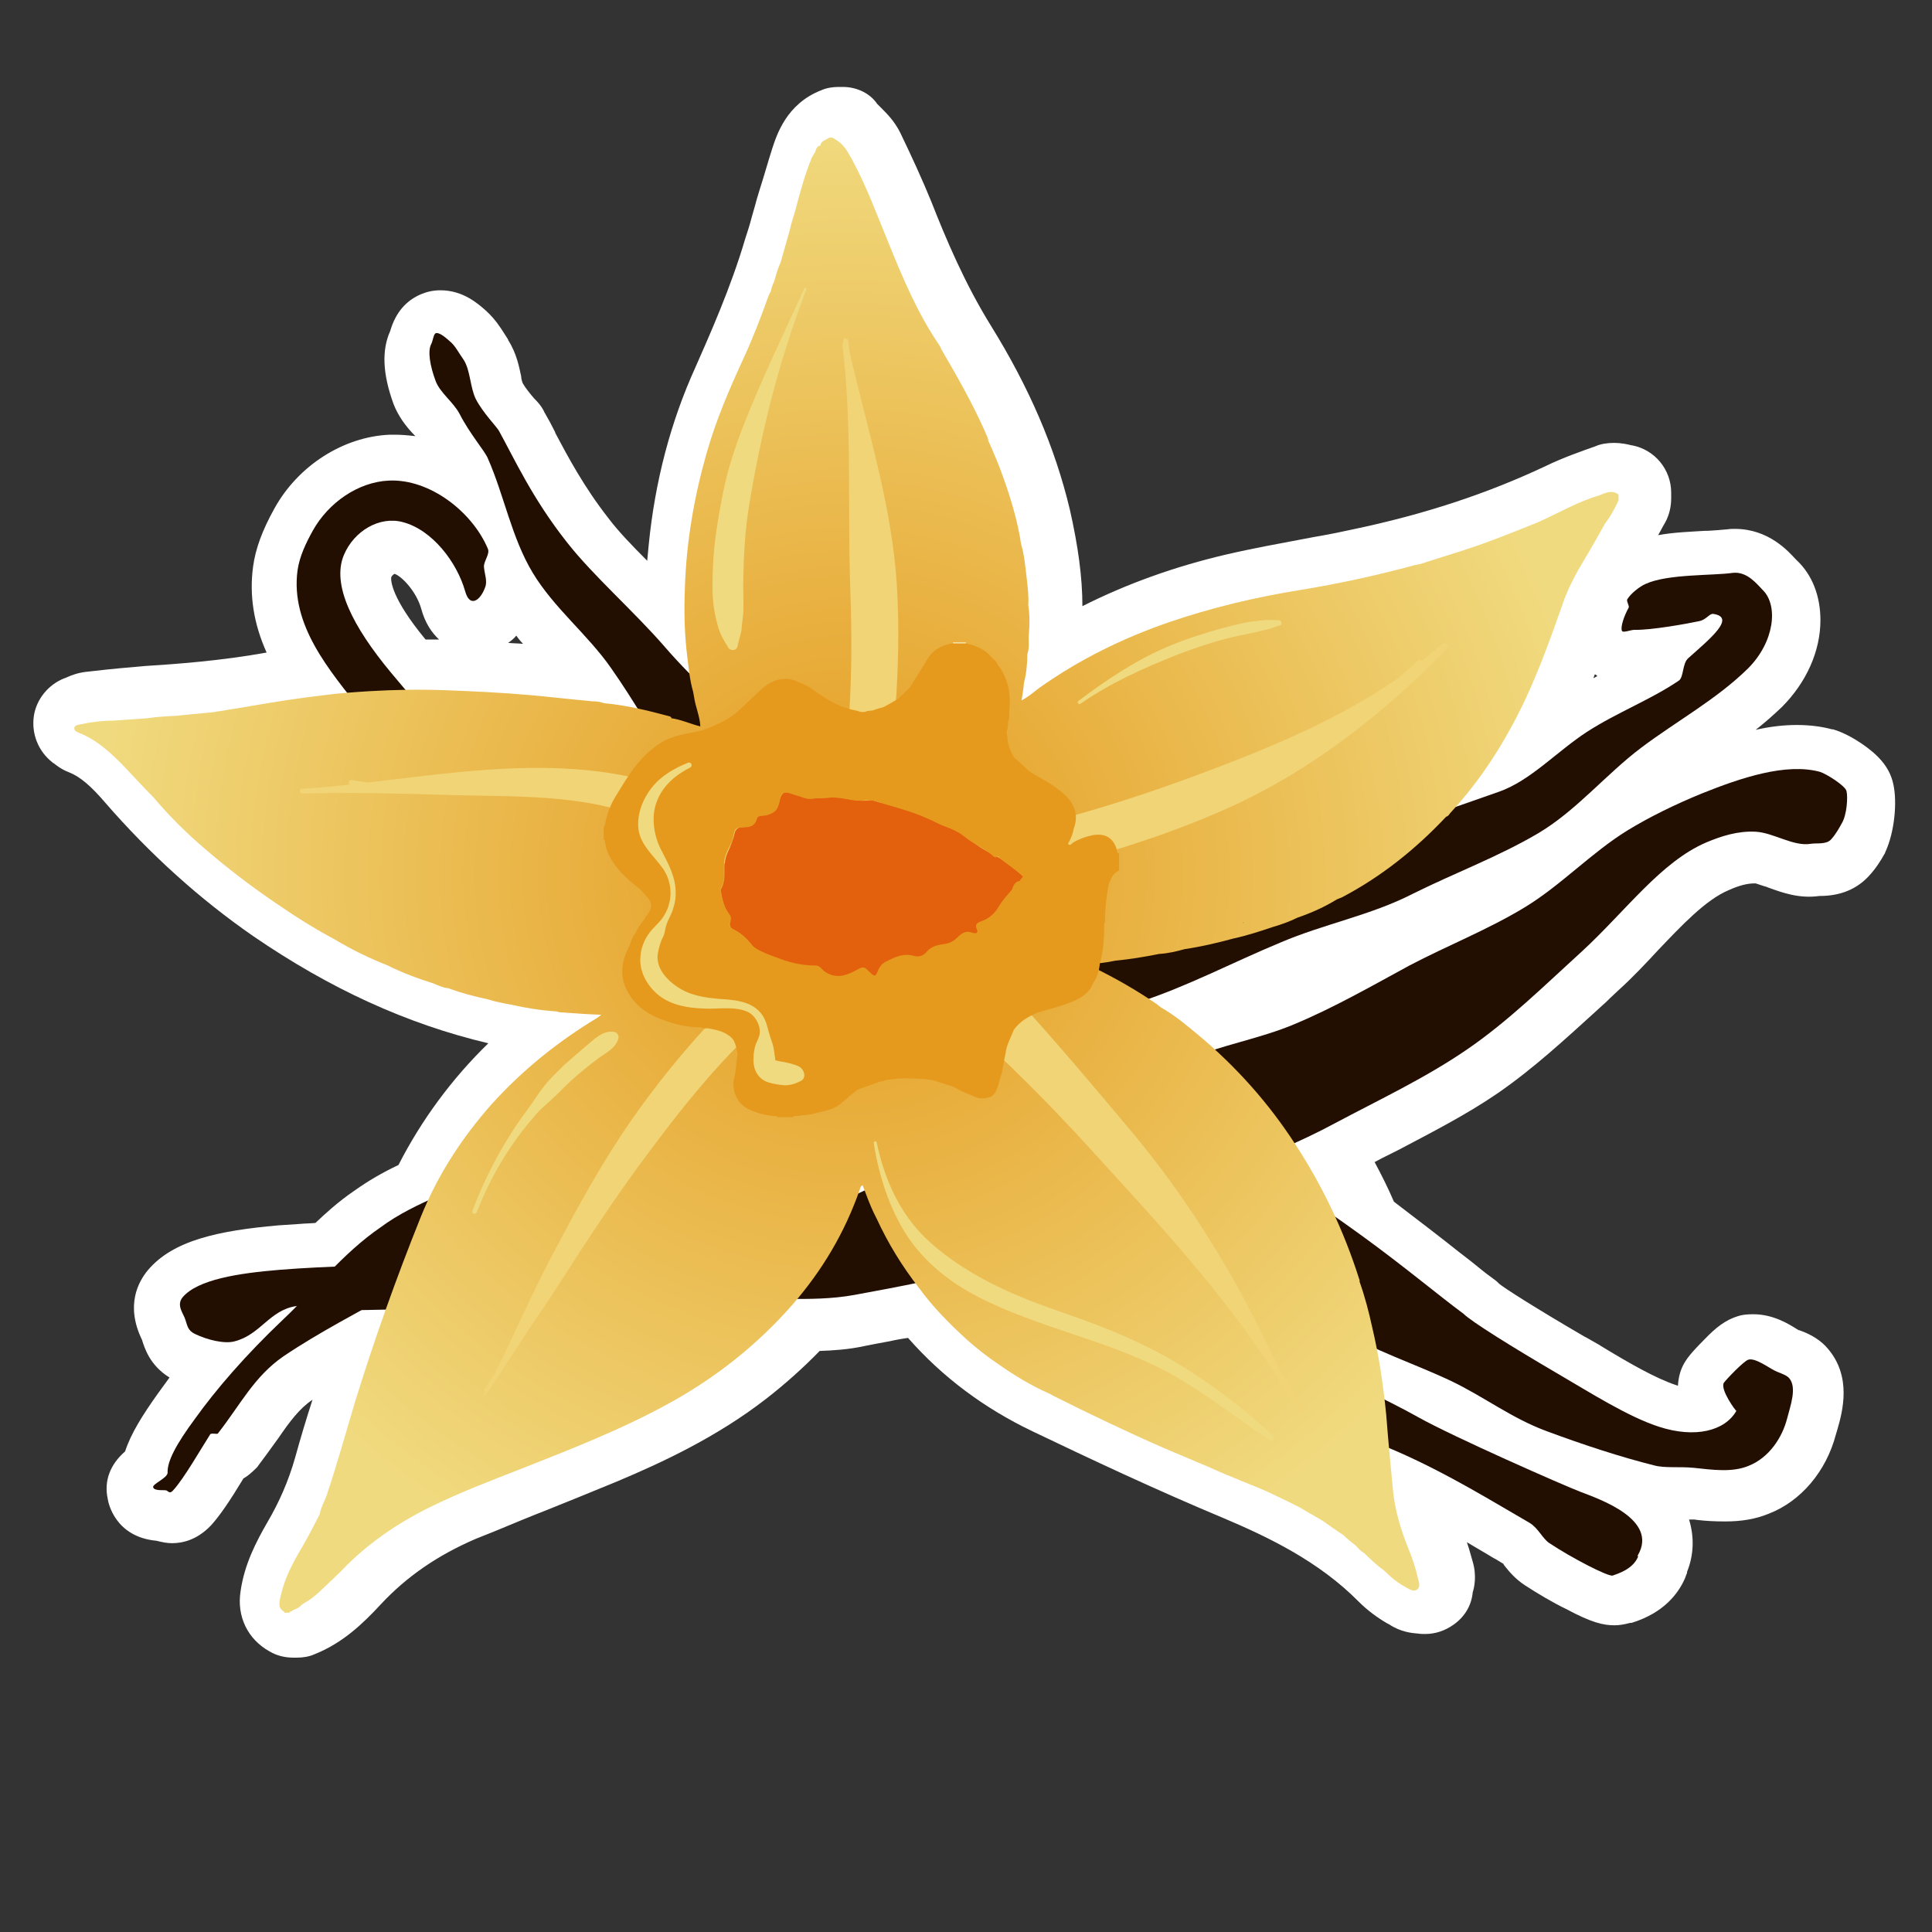
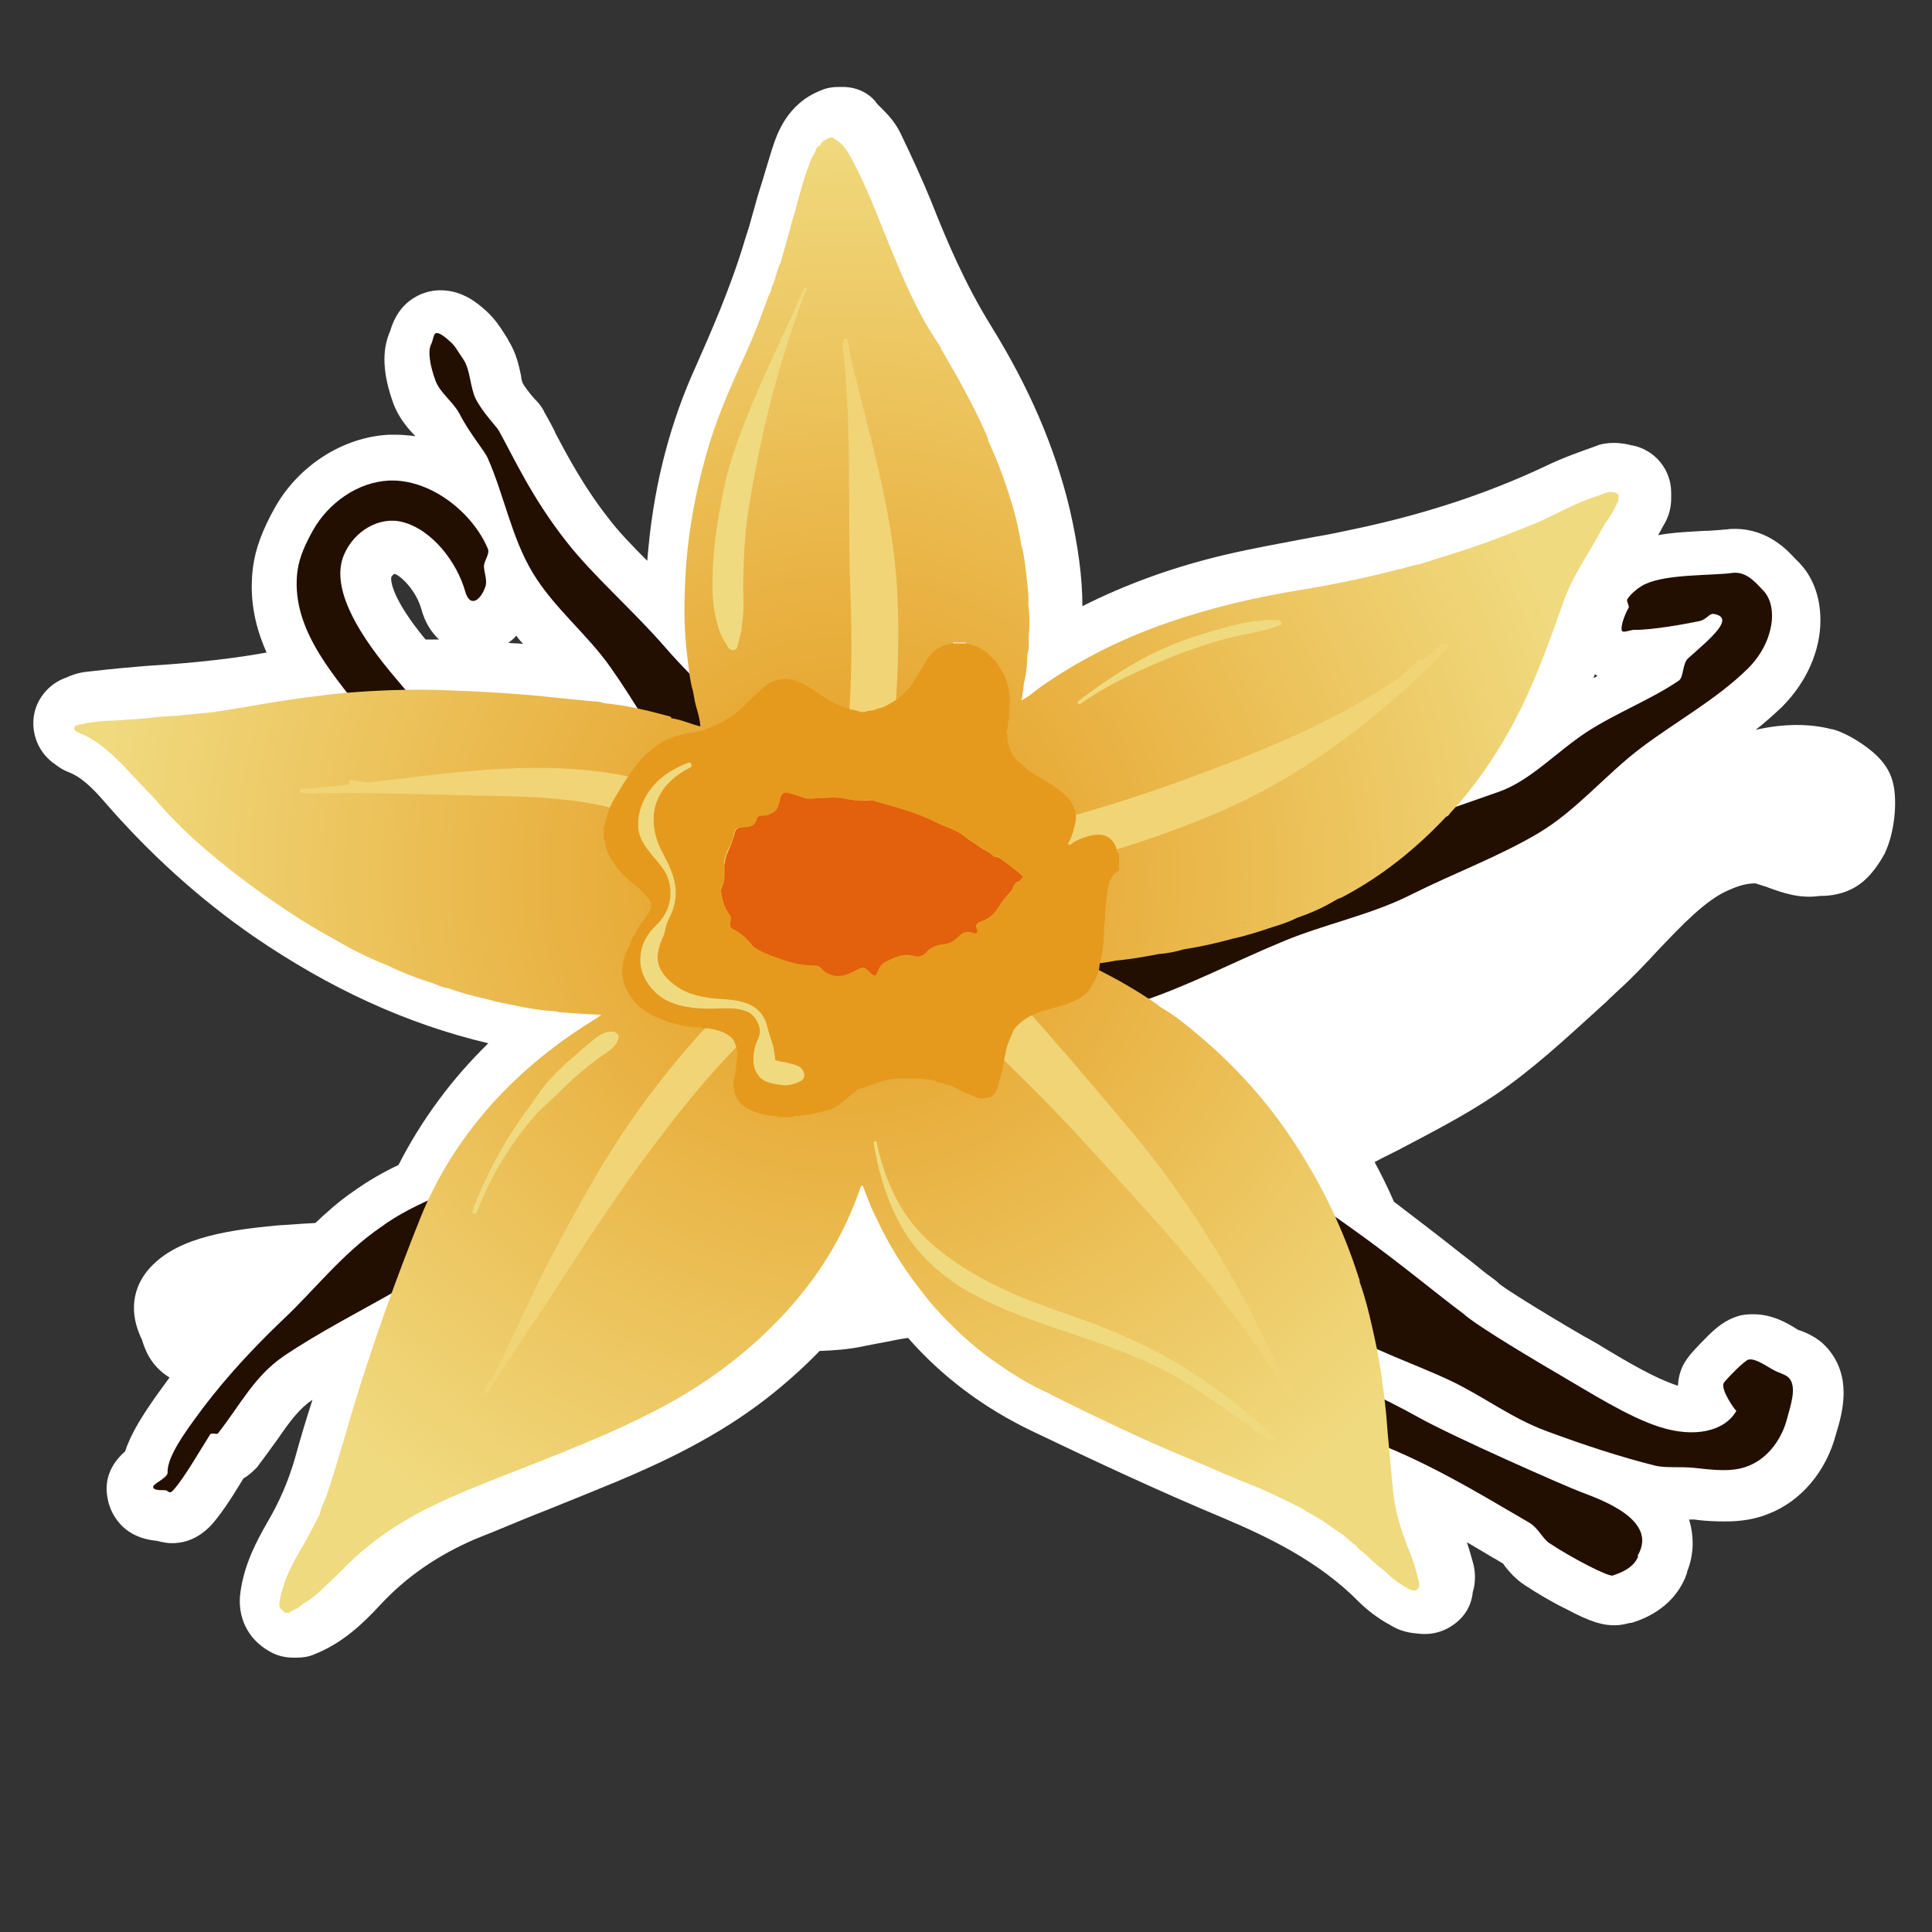
<svg xmlns="http://www.w3.org/2000/svg" id="Слой_1" x="0px" y="0px" viewBox="0 0 400 400" style="enable-background:new 0 0 400 400;" xml:space="preserve">
  <rect x="0" y="0" width="400" height="400" fill="#333333" stroke="none" />
  <style type="text/css"> .st0{fill:#FFFFFF;} .st1{fill:#230F01;} .st2{fill:url(#SVGID_2_);} .st3{fill:#F1D476;} .st4{fill:#F9EFC7;} .st5{fill:#E3600C;} .st6{fill:#E59A1E;} .st7{fill:#F0DA7F;} </style>
  <path class="st0" d="M392,162.4c-0.8-3.9-3.6-6.4-6.5-8.4c-1.6-1.1-3.9-2.4-6-3l-0.2,0c-2.2-0.6-4.7-0.9-7.3-0.9 c-2.6,0-5.4,0.3-8.5,1c1.8-1.4,3.6-3,5.4-4.7c5.1-5.1,8-11.6,8-18c0-5-1.7-9.4-4.9-12.4l-0.3-0.3c-1.4-1.5-5.5-6.2-12.5-6.2 c-0.5,0-1.1,0-1.6,0.1l-0.1,0c-0.9,0.1-2.4,0.2-3.9,0.3l-0.6,0c-3.1,0.2-6.5,0.3-9.7,0.9c0.2-0.3,0.3-0.6,0.5-0.9 c0.3-0.6,0.6-1.1,1-1.8c0.8-1.5,1.2-3.2,1.2-4.9V102c0-4.8-3.4-8.9-8.1-9.8l-0.1,0c-0.8-0.2-2-0.5-3.7-0.5c-1.3,0-2.7,0.2-3.8,0.7 c-2.8,1-6.6,2.3-10.3,4.1c-12.1,5.7-25.1,10-39.9,13.1c-2.3,0.5-4.7,1-7,1.4c-1.3,0.2-2.6,0.5-3.8,0.7c-4.2,0.8-9.8,1.8-15.4,3.1 c-10.7,2.5-20.7,6.1-29.8,10.7c0-6-0.9-12.5-2.6-20c-3.1-13-8.5-25.4-16.3-38c-5.4-8.7-9.3-17.9-12.4-25.8c-1.8-4.4-3.9-9-6.4-14.2 c-1.2-2.4-2.7-3.9-3.9-5.1l-0.9-0.9c-1.4-2.1-4.1-3.5-7.1-3.5h-0.9c-1.2,0-2.5,0.2-3.6,0.7c-7.2,2.8-9.2,9.3-10.1,12 c-0.9,2.8-1.7,5.7-2.6,8.5c-0.4,1.3-0.8,2.6-1.1,3.8c-0.3,1-0.6,2.1-0.9,3.2c-0.3,1.1-0.7,2.2-1,3.2c-3,10.2-7.4,20-10.3,26.6 c-5.1,11.2-8.4,23.6-9.7,36.9c-0.1,1.1-0.2,2.1-0.3,3.2c-3.1-3.1-6-6.1-8.1-8.9c-5-6.4-8.3-12.6-10.9-17.5l-0.1-0.3 c-0.7-1.4-1.4-2.7-2.1-3.9c-0.1-0.1-0.1-0.2-0.2-0.4c0,0-0.1-0.1-0.1-0.2c-0.5-0.9-1.1-1.6-1.9-2.4c-0.8-0.9-1.9-2.3-2.4-3.2 c-0.1-0.3-0.3-0.9-0.3-1.4c-0.4-1.8-0.9-4.7-2.7-7.5v-0.1l-0.7-1.1c-1-1.6-2.1-3.2-3.6-4.6l-0.2-0.2c-1.7-1.5-4.8-4.3-9.5-4.3 c-1.5,0-2.8,0.3-4,0.8c-3.1,1.3-5.3,3.8-6.4,7.6c-1.8,4-1.6,8.9,0.7,15.2c0.9,2.3,2.4,4.5,4.5,6.6C84.3,90.1,83,90,81.8,90l-1.1,0 c-9.6,0.4-19,6.4-23.9,15.3c-2.5,4.5-3.9,8.3-4.4,12c-0.8,5.9,0.1,11.8,2.8,17.8c-9.3,1.7-18.9,2.4-25.3,2.8 c-3.5,0.3-6.9,0.6-10.3,1l-1.8,0.2c-1.7,0.2-3,0.7-3.9,1.1l-0.2,0.1l0,0c-0.1,0-0.2,0.1-0.3,0.1c-3.4,1.3-5.9,4.4-6.4,7.9 c-0.5,3.6,0.9,7.2,3.8,9.5c0.1,0.1,0.2,0.2,0.3,0.2l0,0c0.5,0.4,1.6,1.3,3.2,1.9c2.3,0.9,4.6,2.9,7.5,6.3 c9.3,10.7,19.5,19.9,30.6,27.6c15.9,10.9,31.8,18.2,48.7,22.2c-7.5,7.3-13.8,15.8-18.6,25.2c-3.2,1.5-6.3,3.3-9.1,5.3 c-3.4,2.3-6.2,4.9-8.1,6.7c-1.1,0.1-2.2,0.1-3.2,0.2c-1.6,0.1-3.1,0.2-4.5,0.3c-12.4,1.1-21.8,3.1-27,9.3c-1.9,2.3-4.7,7.2-1.2,14.4 c0.5,1.6,1.6,5.3,5.7,7.8c-0.6,0.8-1.1,1.5-1.6,2.2l-0.8,1.1c-3.2,4.5-5.6,8.3-6.8,12c-3.1,2.7-4.4,6.1-3.6,9.8 c0.1,0.8,1.5,7.9,10.1,8.7c1.2,0.3,2.2,0.5,3.2,0.5c2.1,0,5.1-0.6,8-3.6l0.1-0.1c1.8-2,3.8-4.9,6.7-9.7c0.9-0.5,1.8-1.3,2.7-2.2 c0.1-0.1,0.3-0.3,0.4-0.5c1.2-1.6,2.3-3.1,3.3-4.5l0.8-1.1c2.4-3.5,4.4-6.2,7.1-8c-1.3,4-2.5,8-3.6,12c-1.4,4.9-3.3,9.2-5.7,13.3 c-2.3,4-4.8,8.7-5.6,14.4c-0.8,5.2,1.5,9.9,6,12.4c1.5,0.9,3.2,1.3,5,1.3h0.6c1.3,0,2.6-0.2,3.7-0.7c5.8-2.3,10-6.3,13.7-10.3 c5.4-5.8,11.8-10.2,19.7-13.6c1.3-0.5,2.7-1.1,4-1.6c3.6-1.5,7.2-3,10.8-4.4c4.5-1.8,9.4-3.8,14.5-5.9c9.5-4,20.6-9.2,30.7-17 c4-3.1,7.8-6.5,11.2-10c2.8-0.1,6-0.3,9.2-1c1.5-0.3,3-0.6,4.7-0.9c1.4-0.3,2.9-0.6,4.4-0.8c7.1,8.1,15.8,14.6,25.9,19.4 c11.7,5.6,25.5,12.1,39.4,17.9c9.2,3.9,19.7,8.9,28,17.3c1.9,1.9,4,3.4,5.9,4.5l0.4,0.2c2.4,1.6,4.7,1.8,5.8,1.9l0.1,0 c0.6,0.1,1.1,0.1,1.6,0.1c2.1,0,4.1-0.7,5.8-1.9c2.3-1.6,3.7-3.9,4-6.6l0-0.1c0.3-0.9,0.9-3.4,0-6.4l-0.4-1.4 c-0.2-0.8-0.5-1.7-0.8-2.6c1.3,0.8,2.6,1.5,3.9,2.3c0.5,0.3,1,0.6,1.5,0.9c0.8,0.4,1.5,0.9,2.2,1.3c0,0,0,0,0,0.1l0.3,0.4 c0.8,1,2.1,2.6,4.1,3.9c2.6,1.7,5.8,3.6,8.5,4.9c5.4,2.9,7.8,3.4,10.1,3.4c1,0,2.1-0.2,3.2-0.5l0.3,0c6.8-2.1,9.7-6.2,11-9.1 c0.1-0.2,0.2-0.5,0.3-0.8l0,0c0.1-0.2,0.2-0.4,0.2-0.7c1.4-3.5,1.5-7.2,0.4-10.8c0.1,0,0.3,0,0.4,0l0.2,0c0.2,0,0.4,0,0.5,0 c0.2,0,0.5,0.1,0.7,0.1c1.7,0.2,3.6,0.3,5.7,0.3c3.4,0,6.3-0.5,9-1.6c6.7-2.6,11.9-8.8,13.9-16.4l0.3-1c1.1-3.8,3-10.9-1.9-16.7 c-1.4-1.7-3.4-3-6-3.9l-0.1,0c0,0,0,0,0,0c-0.2-0.1-0.3-0.2-0.5-0.3c-1.6-1-4.8-3-8.9-3c-1.3,0-2.3,0.1-3.2,0.4 c-2.6,0.8-4.6,2.4-6.9,4.8c-3,3-3.6,4-3.8,4.3c-1.1,1.6-1.6,3.4-1.7,5.3c-0.1,0-0.2-0.1-0.3-0.1c-4.3-1.4-10-4.7-15.6-8.1 c-0.3-0.2-0.6-0.4-1-0.6c-0.9-0.5-1.7-1-2.5-1.4c-10.8-6.3-16.5-10-17.6-10.9c-0.3-0.3-0.6-0.6-0.9-0.8c-1.1-0.8-2.3-1.7-3.5-2.7 c-1-0.8-2.1-1.7-3.3-2.6l-0.4-0.3c-4-3.2-8.6-6.7-13.7-10.6c-1.2-2.8-2.6-5.6-4-8.2c0.5-0.3,1-0.5,1.5-0.8c0.8-0.4,1.6-0.8,2.4-1.2 l1-0.5c6.8-3.6,13.9-7.2,20.5-11.7c7.4-5.1,14-11.2,20.5-17.1l1.2-1.1c0.6-0.5,1.1-1,1.7-1.6c0.5-0.5,1.1-1,1.6-1.5 c3.1-2.8,5.9-5.8,8.4-8.5c4.6-4.8,9.7-10.3,14.5-12.3c2.2-1,3.9-1.4,5.3-1.4h0.3c0.4,0.1,1.4,0.5,2.2,0.7l0.5,0.2 c2.8,1,6.3,2.3,10.5,1.7h0.1c4.2,0,7.6-1.4,10.1-4.1c1.5-1.6,2.6-3.4,3.2-4.5c0.1-0.1,0.2-0.3,0.2-0.4l0,0 C392.3,172.2,392.8,166,392,162.4z M330.7,140c-0.3,0.1-0.5,0.3-0.8,0.4c0.1-0.3,0.2-0.5,0.3-0.8C330.4,139.7,330.6,139.8,330.7,140 z M81,119.5c0.2-0.4,0.5-0.6,0.7-0.7c1.6,0.6,4.5,3.7,5.5,7.2c0.8,3,2.2,5,3.7,6.4c-0.3,0-0.6,0-0.8,0h-2 C81,123.8,80.9,120.2,81,119.5z M108.3,133.3c-1-0.1-2.1-0.1-3.1-0.2c0.6-0.4,1.2-0.9,1.7-1.5C107.3,132.2,107.8,132.8,108.3,133.3z M52.3,303.1C52.3,303.1,52.3,303.1,52.3,303.1L52.3,303.1L52.3,303.1z" />
  <g>
    <g>
      <g>
        <g>
          <path id="SVGID_1_" class="st1" d="M338.4,130.4c-0.8,0-2.4,0.7-2.6,0.2c-0.3-0.7,0.3-2.8,1.4-4.8c0.2-0.3-0.5-1.3-0.3-1.7 c0.7-1.2,2.6-2.7,3.8-3.2c4.5-2.1,14-1.7,18.1-2.3c3-0.3,5,2.4,6.2,3.6c3.2,3.2,2.4,10.7-3.1,16.2c-6.5,6.4-14.8,10.9-22.1,16.4 c-7.3,5.5-13.4,13-21.3,17.7c-8.3,4.9-17.5,8.3-26.1,12.6c-8.6,4.4-18.3,6.2-27.2,10c-9.9,4.1-19.3,9.1-29.4,12.4 c-10.1,3.3-19.8,8-30,11.3c-8.4,2.7-17.9,2.5-26.3,5.4c-8.4,2.9-15.7,8.7-24.1,11.8c-8.3,3.1-16.2,7.3-24.3,10.7 c-8.2,3.5-16.9,5.5-24.9,9.4s-16.6,6.8-24.3,11.2c-7.7,4.4-15.8,8.5-23.2,13.5c-6.1,4.2-8.9,10-13.6,16 c-0.2,0.2-1.4-0.2-1.6,0.2c-1.8,2.8-5.4,9.1-7.6,11.5c-0.7,0.8-0.9,0.4-1.4,0.1c-0.3-0.2-2.6,0.2-2.8-0.7c-0.1-0.7,3-1.9,3-3 c-0.1-2.3,1.7-5.8,5.7-11.2c4.3-6,10.4-13.1,18.2-20.5c6.4-6,12.3-13.7,20.2-19.1c7.4-5.5,16.8-8,24.7-12.3 c8.5-4.7,16.6-9.1,24.3-12.6c10.3-4.7,18.6-9.9,24.5-12.6c11.9-5.1,23.9-11.1,36.5-15.7c7.3-2.6,15.8-2.3,23.2-4.8 c7.5-2.5,14.7-5.5,22.1-7.9c7.5-2.5,14.6-5.9,22-8.4c9.1-3.1,18.6-4,27.5-6.8s17.7-5.9,26.8-9.1c6.5-2.3,11.9-8.3,18.2-12.4 c6.2-4,13.3-6.7,19-10.6c1-0.7,0.7-3.5,1.9-4.6c4.6-4.1,10-8.5,5.2-9.2c-0.8-0.1-1.4,1.2-2.9,1.5 C349.5,129.1,341.8,130.5,338.4,130.4z" />
        </g>
      </g>
    </g>
    <g>
      <path class="st1" d="M96.3,122.4c-1.7-6-6.8-12.7-12.9-14.3c-4.8-1.3-10.1,1.8-12.2,6.8c-2.6,6.2,1.9,14.9,9.7,24.3 c5.7,6.8,12.2,14.5,19,20.4c9.7,8.5,19.4,14.3,22.8,16c4.6,3.3,13.5,8.7,23.8,16.3c7,5.1,14.2,11.9,22.5,18 c7.6,5.5,15.6,11,23.5,16.7c6.5,4.7,14,8,20.2,12.4c6.9,4.9,13.1,9.9,19.1,14.1c7.9,5.4,15,9.5,20.1,12.6 c6.7,4.7,12.5,11.2,19.6,15.9c7,4.5,14.8,7.7,22.1,11.8c7.3,4.1,30.5,14.3,33.7,15.5c3.9,1.5,16.1,5.7,11.8,13.1 c-0.1,0.1,0.1,0.3,0,0.4c-1.1,2.5-4.1,3.4-5.2,3.8c-0.9,0.3-8.6-3.7-13.1-6.7c-1.4-0.9-2.3-3.1-4.1-4.2 c-7.3-4.2-16.9-10.2-27.7-14.9c-9.5-4.1-19.8-8-29-11.9c-11.8-5-22-9.5-28.1-13.3c-6-3.3-14.9-8.5-25-15.3 c-7.5-5.1-17-9-25.3-15.1c-7.2-5.2-14.5-10.7-21.5-16.1c-7.4-5.7-14.6-11.4-21-16.7c-8.3-6.9-15-13.5-19.6-18.3 c-7.7-7.4-13.7-16.4-21.6-23.5c-8-7.2-16-14.2-22.8-22.7c-7-8.8-15-18.1-13.5-29.4c0.4-2.9,1.8-5.8,3.2-8.3 c3.2-5.7,9.3-10,15.7-10.3c8.5-0.4,17.3,6.5,20.5,14.1c0.5,1.1-0.9,2.6-0.8,3.8c0.1,1.4,0.8,3,0.2,4.3 C99.5,124.2,97.3,126,96.3,122.4z" />
    </g>
    <g>
      <path class="st1" d="M356.9,286.3c0.4-0.6,4.2-4.6,5.1-4.8c1.4-0.4,4.1,1.6,5.3,2.2c0.9,0.5,2.5,0.9,3.1,1.6 c1.7,1.9,0.3,5.7-0.4,8.4c-1,3.9-3.7,8.1-8,9.8c-3.4,1.4-7.5,0.8-11.3,0.4c-3-0.3-6,0.1-8.2-0.5c-6.8-1.7-14.5-4.2-22.3-7.1 c-7.3-2.7-12.9-7.1-19.8-10.4c-7.6-3.6-16.3-6.4-22.1-10.2c-8.1-5.1-14.5-11.5-22.2-16.5c-8-5.1-17.5-9.1-25.1-14.2 c-7.8-5.3-14-11.6-21.4-17.2c-6.5-4.9-13.6-9-19.9-14.3c-6.2-5.2-11.6-11.3-17.4-17.1c-5.7-5.6-9.8-12-15.2-18.4 c-5.1-6.1-12-11.5-16.8-18.4c-4.7-6.7-8.8-14.2-13.8-21.3c-4.8-6.9-11.8-12.4-16.2-19.7c-4.4-7.3-5.9-16-9.3-23.7 c-0.6-1.5-3.7-5-5.9-9.3c-1.3-2.4-4-4.3-4.9-6.7c-1.2-3.2-1.7-6.3-0.9-7.7c0.3-0.6,0.5-2.1,0.9-2.2c0.8-0.3,2.3,1.1,3.2,1.9 c0.9,0.8,1.6,2.2,2.6,3.6c1.4,2.2,1.3,5.6,2.5,8.1c1.5,2.9,4.3,5.7,4.8,6.6c3.1,5.6,6.9,14,14.1,23.1c5.4,6.9,14,14.4,20.3,21.7 c6.4,7.4,13,12.8,18.9,19c9,9.4,15.4,18.4,19.3,20.7c5.6,4.1,14,8.4,22.3,15.3c6.4,5.3,13.7,11,21.1,17 c6.6,5.6,13.6,11.3,20.7,16.8c7.1,5.5,13.3,12.3,20.2,17.5c7.6,5.7,15.1,10.7,21.7,15.5c8.7,6.3,15.7,12.2,21.1,16.2 c1.6,1.6,10.1,6.9,19.5,12.4c6.7,3.9,14.5,8.9,21,11c7.4,2.4,13.6,0.9,16-3.3C359.4,292.2,356.1,287.7,356.9,286.3z" />
    </g>
    <g>
-       <path class="st1" d="M374.9,174.7c1.2-0.2,3.2,0.2,4.2-0.9c1-1.1,1.7-2.4,2.2-3.3c1.1-1.8,1.3-5.5,1-6.7c-0.2-1.1-4.2-3.6-5.5-4 c-7-1.9-16.3,1.2-24.5,4.5c-5.4,2.2-10.9,4.9-15.3,7.6c-7.5,4.6-13.8,11.4-21.4,16s-16,7.9-23.8,12c-7.9,4.3-15.6,8.7-23.7,12.1 c-7.3,3.1-15.5,4.4-23,7.6c-7.4,3.1-14.3,7.6-21.8,10.6c-8.9,3.6-18.5,5.2-27.5,8.4c-9.1,3.2-17.3,9.2-26.5,11.6 c-9.1,2.5-18.3,5.1-27.6,6.9c-9.2,1.8-18.7,3-28.2,4.2c-9.3,1.2-18.9-0.3-28.5,0.3c-6.3,0.4-17.2,0.5-27.1,1.3 c-8.5,0.7-17,2-20.1,5.7c-1.4,1.7,0.3,3.5,0.6,4.7c0.4,1.2,0.5,2.2,2,2.9c2.5,1.2,6.1,2.1,8.2,1.5c5.4-1.4,7.2-6.5,12.8-7.3 c1.2-0.2,2.7,0.8,4.3,0.8c9,0.3,18.3-0.4,27.4-0.1c9.2,0.3,18.3,0.1,27.3-0.1c9.5-0.2,18.8-0.9,28.1-1.8c9.4-1,19.1,0.6,28.4-1.1 c9.3-1.7,18.7-3.5,27.7-6c9.1-2.5,18.3-5.2,27.1-8.4c7.7-2.8,14.7-7.5,22.2-10.9c7.5-3.3,15.2-6.3,22.4-10.2 c9.2-4.9,18.8-9.4,27.4-15.3c8.5-5.8,16.1-13.3,23.9-20.4c9-8.3,16.3-18.5,25.7-22.5c3.1-1.3,6.5-2.4,10.2-2.2 C367.2,172.4,371.3,175.3,374.9,174.7z" />
-     </g>
+       </g>
  </g>
  <radialGradient id="SVGID_2_" cx="175.244" cy="217.398" r="156.319" gradientTransform="matrix(1 0 0 -1 0 398.598)" gradientUnits="userSpaceOnUse">
    <stop offset="0" style="stop-color:#E59A1E" />
    <stop offset="1" style="stop-color:#F0DA7F" />
  </radialGradient>
  <path class="st2" d="M335.1,103.6c0-0.4,0-0.8,0-1.2c-1.4-1.1-2.8-0.3-4.1,0.2l0,0c-4.4,1.3-8.3,3.6-12.5,5.5l0,0 c-4.8,1.9-9.6,3.9-14.5,5.5c-3.3,1.1-6.7,2.1-10,3.2c-0.4,0.1-0.7,0.1-1.1,0.2c-7.7,2.1-15.5,3.8-23.4,5.1 c-9.4,1.5-18.7,3.7-27.7,6.8c-9.5,3.3-18.4,7.7-26.6,13.5c-1.2,0.9-2.3,1.9-3.7,2.6l0,0c0.2-1.2,0.4-2.4,0.5-3.6c0.5-2,0.7-4,0.7-6 c0.5-1.3,0.2-2.7,0.3-4c0.2-2,0.2-4.1-0.1-6.1l0,0c0.1-1.8-0.1-3.6-0.3-5.3c-0.3-2.5-0.5-5-1.2-7.4c-0.7-4.7-2.1-9.3-3.7-13.8 c-0.9-2.6-2-5.1-3.1-7.6l0,0c0-0.6-0.4-1.1-0.6-1.7c-2.6-5.9-5.8-11.5-9-17c-0.2-0.3-0.3-0.7-0.5-1c-4.6-6.7-7.7-14.2-10.7-21.6 c-2.3-5.6-4.4-11.3-7.3-16.7c-0.8-1.4-1.5-2.9-2.9-3.9l0,0l0,0c-0.4-0.3-0.8-0.5-1.2-0.8c-0.2,0-0.5,0-0.7,0 c-0.7,0.5-1.7,0.6-1.9,1.7c-0.2,0-0.4,0-0.5,0.2c-0.3,0.3-0.4,0.6-0.5,1l0,0c-0.2,0.4-0.5,0.8-0.7,1.2c-1.5,3.6-2.5,7.4-3.5,11.2 l0,0c-0.4,1.3-0.8,2.5-1.1,3.9l0,0c-0.6,2.2-1.3,4.5-1.9,6.7l0,0c-0.6,1.2-0.9,2.5-1.3,3.8l0,0c-0.3,0.7-0.6,1.4-0.7,2.1l0,0 c-0.2,0.3-0.3,0.6-0.5,1c-1.6,4.5-3.3,8.9-5.3,13.2c-2.9,6.3-5.6,12.6-7.5,19.3c-2.6,9.1-4.2,18.4-4.5,27.9 c-0.2,4.8-0.1,9.6,0.5,14.3c0.3,2.4,0.5,4.8,1.2,7.2c0.1,0.4,0.1,0.7,0.2,1.1c0.3,2.1,1.2,4,1.3,6.1c-2-0.5-3.9-1.4-6-1.7l0,0 c0-0.2-0.1-0.3-0.4-0.4c-4.5-1.2-8.9-2.3-13.5-2.7l0,0c-0.8-0.3-1.6-0.4-2.4-0.4c-4.4-0.4-8.7-0.9-13.1-1.3 c-5.8-0.5-11.7-0.8-17.5-1c-5.2-0.2-10.4-0.1-15.6,0.2c-3.1,0.2-6.1,0.4-9.2,0.8c-5.2,0.6-10.3,1.4-15.5,2.3 c-2.2,0.4-4.4,0.7-6.7,1.1c-0.2,0-0.3,0-0.5,0.1c-2.7,0.3-5.4,0.5-8.1,0.8l0,0l0,0c-2,0.1-4,0.2-6,0.5c-2.3,0.2-4.6,0.3-7,0.5 c-2.4,0-4.7,0.3-7,0.8c-0.4,0.1-1.1,0.2-1.1,0.7c-0.1,0.6,0.5,0.8,0.9,1c3.8,1.5,6.7,4.2,9.5,7.1c2,2.1,3.9,4.2,5.9,6.2l0,0l0,0 c3.3,3.9,6.9,7.5,10.8,10.8c4.4,3.8,9.1,7.4,13.9,10.7c4.2,2.9,8.4,5.6,12.9,8c3.5,2.1,7.2,3.9,11,5.4c3,1.5,6.2,2.7,9.4,3.7l0,0 l0,0c1,0.4,2,0.9,3.1,1l0,0l0,0c2.7,1,5.4,1.7,8.2,2.3l0,0c1.5,0.5,3.2,0.8,4.8,1.1c3.1,0.7,6.2,1.2,9.4,1.4c0.3,0.1,0.7,0.2,1,0.2 c2.8,0.2,5.5,0.4,8.3,0.5c-0.3,0.2-0.5,0.4-0.8,0.6c-8.1,4.9-15.5,10.8-21.9,17.9c-6.2,7-11.2,14.7-14.7,23.4 c-5.1,12.7-9.7,25.6-13.7,38.6c-1.9,6.4-3.7,12.8-5.8,19.1c-0.5,1.3-1.2,2.5-1.4,3.8c-1.2,2.3-2.4,4.7-3.7,6.9 c-1.9,3.2-3.6,6.4-4.4,10.1c-0.2,1-0.7,2.3,0.6,3.1c0.1,0.1,0.2,0.2,0.2,0.3c0.3,0,0.6,0,1,0c0.1-0.1,0.2-0.2,0.2-0.3 c0.3,0.1,0.5-0.2,0.7-0.3l0,0c0.5-0.2,1.1-0.4,1.5-0.9l0,0c0.2-0.2,0.5-0.4,0.7-0.5l0,0c2-1.1,3.5-2.7,5.1-4.2l0,0 c0.8-0.8,1.7-1.6,2.5-2.4c5.3-5.6,11.6-9.9,18.5-13.3c6.1-3,12.4-5.4,18.8-7.9c10.4-4.1,20.9-8.2,30.7-13.6 c9.6-5.3,18.1-12,25.4-20.3c6.2-7.1,10.9-15,14-23.9c0.1-0.3,0.1-0.7,0.6-0.9l0,0c0.3,0.7,0.5,1.4,0.8,2.1l0,0l0,0 c0.6,1.6,1.3,3.3,2.1,4.8l0,0c2.4,5.2,5.3,9.9,8.8,14.4c1.4,1.9,2.9,3.7,4.5,5.4c3.6,3.8,7.4,7.3,11.7,10.2c3.4,2.4,7,4.6,10.9,6.3 c0.2,0.1,0.5,0.3,0.7,0.4c7.6,3.8,15.3,7.5,23.1,10.9c3,1.3,6,2.5,9,3.8c1.6,0.7,3.3,1.5,4.9,2.1c2.3,1,4.7,1.9,7,2.9 c2.3,1.1,4.7,2.2,7,3.4l0,0c1.6,0.9,3.2,1.9,4.8,2.8c1.4,1,2.8,2,4.2,2.9l0,0c0.8,0.8,1.7,1.5,2.6,2.2l0,0c0.5,0.6,1.1,1.2,1.8,1.6 c1.3,1.3,2.6,2.5,4.1,3.6c1.4,1.4,2.9,2.6,4.6,3.5c0.7,0.4,1.5,0.9,2.2,0.4s0.4-1.5,0.2-2.2c-0.5-2.2-1.2-4.4-2.1-6.5 c-1.5-3.8-2.7-7.7-3.1-11.9c-0.5-5.2-1-10.4-1.4-15.6c-0.6-6.1-1.5-12.2-2.9-18.1c-0.7-3.2-1.5-6.3-2.6-9.4l0,0c0-0.2,0-0.4-0.1-0.6 c-3.1-9.8-7.5-19.1-13.1-27.7c-5.6-8.7-12.4-16.3-20.3-22.9c-2.4-2-4.8-4-7.6-5.6c-0.3-0.2-0.6-0.5-0.9-0.7 c-4.2-2.9-8.6-5.4-13.1-7.6c-0.4-0.2-0.9-0.2-1-0.7l0,0c1.8-0.1,3.7-0.3,5.5-0.7c3.1-0.3,6.1-0.8,9.1-1.4l0,0c1.8-0.1,3.5-0.5,5.3-1 c3.4-0.5,6.8-1.3,10.1-2.2c2.8-0.6,5.5-1.5,8.2-2.4c1.7-0.5,3.4-1.1,5-1.9l0,0c2.9-1,5.6-2.2,8.2-3.8c0.3-0.1,0.7-0.3,1-0.4 c8.2-4.3,15.3-10,21.6-16.7c0.4-0.1,0.6-0.4,0.8-0.7c5-5.4,9.1-11.3,12.6-17.7c4.7-8.5,7.9-17.6,11.1-26.7l0,0l0,0 c1.1-2.8,2.5-5.5,4.1-8.1c1.5-2.5,2.9-5,4.3-7.5l0,0l0,0C333.6,106.7,334.4,105.1,335.1,103.6z M144.1,208.6L144.1,208.6 L144.1,208.6L144.1,208.6z M146.3,188.3L146.3,188.3L146.3,188.3L146.3,188.3z M147.5,107.3L147.5,107.3L147.5,107.3L147.5,107.3z M149.6,124.2L149.6,124.2L149.6,124.2L149.6,124.2z M152,206.7L152,206.7L152,206.7L152,206.7z M153.7,154.2L153.7,154.2 L153.7,154.2L153.7,154.2z M167.7,105.1L167.7,105.1L167.7,105.1L167.7,105.1z M168.1,165L168.1,165L168.1,165L168.1,165L168.1,165 L168.1,165z M171.9,116.9C171.9,116.8,171.9,116.8,171.9,116.9C171.9,116.8,171.9,116.8,171.9,116.9 C171.9,116.8,171.9,116.9,171.9,116.9z M174.1,174.6L174.1,174.6L174.1,174.6L174.1,174.6z M174.3,215.2 C174.3,215.1,174.3,215.1,174.3,215.2C174.3,215.1,174.3,215.1,174.3,215.2C174.3,215.1,174.3,215.1,174.3,215.2 C174.3,215.1,174.3,215.2,174.3,215.2L174.3,215.2z M176,176.8C176,176.8,176,176.7,176,176.8C176,176.7,176,176.7,176,176.8 C176,176.7,176,176.8,176,176.8z M179.5,195.3C179.4,195.3,179.4,195.3,179.5,195.3C179.4,195.3,179.4,195.3,179.5,195.3 L179.5,195.3z M190.9,208.7L190.9,208.7L190.9,208.7L190.9,208.7z M191.1,192.9C191.1,192.8,191.1,192.8,191.1,192.9 c0-0.1,0.1-0.1,0.1,0C191.2,192.8,191.1,192.8,191.1,192.9z M202.7,170L202.7,170L202.7,170L202.7,170z M210.6,149.4L210.6,149.4 L210.6,149.4L210.6,149.4z M278.5,257.2L278.5,257.2L278.5,257.2L278.5,257.2z M278.3,257.1L278.3,257.1 C278.3,257.1,278.2,257.1,278.3,257.1L278.3,257.1z M269.4,311.4L269.4,311.4L269.4,311.4L269.4,311.4z M263,263.2 C263,263.2,262.9,263.2,263,263.2C262.9,263.2,262.9,263.2,263,263.2C262.9,263.2,262.9,263.2,263,263.2z M237.9,230.2 C237.9,230.3,237.9,230.3,237.9,230.2C237.9,230.3,237.9,230.3,237.9,230.2L237.9,230.2z M227.8,236c0,0,0,0.1,0.1,0.1 C227.8,236.1,227.8,236.1,227.8,236C227.8,236.1,227.8,236,227.8,236z M257.4,191.1c0-0.1,0-0.1-0.1-0.1c0.1,0,0.2,0,0.2,0 S257.5,191,257.4,191.1z M262.1,158C262.1,158,262.1,157.9,262.1,158c0-0.1,0.1-0.1,0.1-0.1L262.1,158z M304.9,134.6 C304.9,134.5,304.9,134.5,304.9,134.6C304.9,134.5,304.9,134.5,304.9,134.6C304.9,134.5,304.9,134.5,304.9,134.6z M331.5,108.1 L331.5,108.1L331.5,108.1L331.5,108.1L331.5,108.1L331.5,108.1z" />
  <g>
    <path class="st3" d="M185.7,121.4c-1-16.6-6.1-32.4-9.8-48.5c-0.1-0.8-0.2-1.6-0.3-2.4c-0.1-0.6-1.1-0.6-1,0c0,0.1,0,0.3,0,0.4 c-0.1,0.1-0.2,0.2-0.2,0.4c2,16.4,1.1,32.7,1.6,49.1c0.3,8,0.4,16.1,0,24.2c-0.2,4.1-0.5,8.2-1,12.2c-0.5,3.7-1.8,7.3,0.6,10.5 c1,1.3,2.8,2.2,4.4,1.2c3.3-2.2,3.5-4.7,4-8.5c0.6-4.5,1-9,1.4-13.4C186,138.2,186.2,129.8,185.7,121.4z" />
    <path class="st3" d="M298.5,133.4c-1.3,1.2-2.7,2.3-4.1,3.4c-0.2-0.2-0.5-0.4-0.8-0.1c-1.3,1.3-2.7,2.5-4.1,3.7 c-11.9,8.2-25.3,13.9-38.8,19c-8.7,3.3-17.5,6.3-26.5,8.9c-4.8,1.4-9.6,2.6-14.4,3.8c-4.4,1.1-9.7,1.4-13.4,4.2 c-2.4,1.8-2.7,6.4,0.9,7.1c4.8,0.9,9.5-0.8,14.1-2c4.8-1.2,9.6-2.5,14.4-3.9c9.9-2.9,19.7-6.2,29.1-10.5 c16.9-7.7,31.7-19.4,44.6-32.6C300.3,133.7,299.3,132.7,298.5,133.4z" />
    <path class="st3" d="M270.3,291.7c-1.7-2.4-3.3-4.9-5-7.4c-3.5-7.2-7-14.4-11.1-21.4c-5.9-10.2-12.4-19.6-20-28.7 c-7.6-9.1-15.3-18.2-23.3-27c-3.8-4.2-8-8-11.8-12.1s-6-9.5-8.2-14.6c-2.9-6.9-12.1-3.4-13.3,2.7c-3.7-2.4-8.2-3.8-12.1-6 c-4.3-2.5-8.6-5.1-12.9-7.6c-8.6-5-17.5-8.3-27.4-9.7c-16.3-2.3-32.6,0.2-48.9,2.1c-1.2-0.1-2.3-0.3-3.5-0.5 c-0.6-0.1-0.9,0.8-0.3,0.9c-3.3,0.4-6.6,0.7-9.9,0.9c-0.7,0-0.7,1,0,1c10.3-0.3,20.6,0,30.8,0.3c10.3,0.3,20.7,0,30.8,2.1 c9.6,2,17.9,6.4,25.8,12.1c5.5,4,11.7,10,18.3,13.1c-1.4,1.2-2.7,2.3-3.5,3c-13.1,11-24.5,23.2-34.2,37.2 c-5.9,8.5-10.9,17.6-15.7,26.7c-4.5,8.4-8.3,17.2-12.5,25.7c-0.1,0.1-0.2,0.3-0.3,0.4c-0.6,0.9-1.2,1.8-1.8,2.7 c-0.2,0.2-0.1,0.5,0.1,0.6c-0.1,0.1-0.1,0.3-0.2,0.4c-0.1,0.2,0.2,0.4,0.3,0.2c0.1-0.2,0.2-0.3,0.3-0.5c0.1,0,0.2-0.1,0.3-0.2 c2.7-4.2,5.5-8.4,8.2-12.6c2.4-3.5,4.7-6.9,7-10.5c5.1-8,10.4-16,16-23.7c10.4-14.1,21.7-28.5,36.6-38.2c2.8-1.8,10.4-4.3,13.2-8.1 c1.4,2.2,3,4.2,5,6.1c3.9,3.8,8.3,7,12.3,10.6c9.1,8.1,17.8,16.8,26,25.8c12.5,13.7,25.7,27.8,36.2,43.3c0.7,1.1,1.4,2.2,2.2,3.3 c2,3.2,4,6.4,5.7,9.6c0.1,0.1,0.2,0,0.2-0.1c-0.5-0.9-0.9-1.9-1.4-2.8c0.3,0.4,0.6,0.9,0.9,1.3 C269.8,292.7,270.6,292.2,270.3,291.7z" />
  </g>
  <g>
    <path class="st4" d="M200,133c0,0.1,0,0.2,0,0.2c-0.9,0.5-1.8,0.6-2.7,0c0-0.1,0-0.1,0-0.2C198.2,133,199.1,133,200,133z" />
    <path class="st5" d="M211.2,182.4c-0.6,0.4-1.1,0.9-1.4,1.4c-1.1,2-2.7,3.6-3.9,5.6c-0.5,0.8-1.5,1.1-2.3,1.4 c-0.8,0.3-1.3,0.7-1.1,1.7c0.2,0.9-0.5,1-1.1,0.9c-1.3-0.3-2.2,0.2-3,1c-0.7,0.7-1.6,1.2-2.6,1.3c-1.5,0.2-2.8,0.7-3.9,1.9 c-0.8,0.8-1.8,0.9-2.8,0.6c-2.2-0.5-4,0.5-5.7,1.5c-0.6,0.4-0.8,1.1-1.1,1.7c-0.5,1-1.1,1.2-1.8,0.4c-1-1.1-1.9-1-3.1-0.3 c-2.5,1.5-5,1.3-7.2-0.7c-0.5-0.4-1-0.5-1.7-0.6c-4.2-0.2-8-1.8-11.7-3.6c-0.4-0.2-0.8-0.5-1-0.8c-1.1-1.4-2.3-2.6-4-3.4 c-0.6-0.3-0.8-0.9-0.6-1.5c0.2-0.7,0-1.3-0.4-1.9c-0.9-1.2-1.2-2.7-1.5-4.2c-0.1-0.3-0.1-0.7,0.1-0.9c0.7-1.3,0.6-2.8,0.6-4.2 c0-1.1,0.2-2.2,0.6-3.1c0.6-1.3,1.2-2.7,1.5-4.1c0.2-0.9,0.9-1.3,1.8-1.3c1.3,0,2.4-0.2,2.8-1.7c0.1-0.5,0.7-0.6,1.2-0.7 c2.6-0.4,3.1-0.9,3.6-3.3c0.3-1.2,0.9-1.8,2.1-1.3c2.9,1.2,5.8,1.2,8.8,0.9c1.2-0.1,2.4,0.2,3.6,0.4c1.3,0.2,2.5,0.4,3.8,0.2 c0.5-0.1,1,0,1.5,0.2c3.4,1,6.9,1.7,10,3.2c3.3,1.5,6.8,2.6,9.7,4.9c1.7,1.4,3.7,2.5,5.7,3.5c1.8,1.1,3.5,2.4,5,3.8 c0.2,0.2,0.4,0.4,0.4,0.7C211.8,182,211.6,182.2,211.2,182.4z" />
    <path class="st6" d="M231.2,175.8c-0.8-2.4-2.4-3.3-4.9-2.9c-1.5,0.3-2.9,0.8-4.2,1.6c-0.3,0.2-0.5,0.7-1,0.2c0.6-1,1-2,1.2-3.1 l0,0c1-2.7,0.3-5-1.8-7c-1.9-1.8-4.3-3.1-6.6-4.4l0,0c-0.3-0.2-0.7-0.5-1-0.7c-1-0.9-1.9-1.8-2.9-2.6l0,0c-0.6-0.9-1-2-1.3-3.1l0,0 c-0.1-0.8-0.2-1.6-0.3-2.4c0.3-0.6,0.3-1.3,0.3-1.9c0.4-0.9,0.2-1.9,0.3-2.8c0.3-3.4-0.4-6.5-2.5-9.2c-0.2-0.7-0.8-0.9-1.2-1.4l0,0 l0,0c-1.4-1.7-3.3-2.5-5.4-2.9c-0.9,0-1.8,0-2.7,0c-2.5,0.4-4.4,1.6-5.5,3.8l0,0c-1.1,1.8-2.2,3.5-3.3,5.3 c-0.8,0.8-1.6,1.6-2.5,2.4c-1,0.6-2,1.2-3,1.7l0,0c-0.7,0.2-1.5,0.4-2.2,0.7c-0.4,0-0.7,0.1-1.1,0.1c-0.2,0.1-0.5,0.2-0.7,0.2 s-0.5,0-0.7,0c-0.3-0.1-0.6-0.2-1-0.3l0,0l0,0c-2.9-0.5-5.4-1.9-7.7-3.5c-1.3-0.9-2.5-1.8-4-2.3c-2.5-1.3-5.1-0.9-7.5,1.1 c-1.7,1.5-3.3,3.1-4.9,4.6c-2.3,2.1-5.1,3.3-8,4.3l0,0c-2.8,0.6-5.8,0.9-8.3,2.5c-4.2,2.6-6.7,6.7-9.1,10.7l0,0l0,0 c-1.3,2-2.1,4.1-2.5,6.5l0,0c-0.1,0-0.1,0-0.2,0c0,1,0,1.9,0,2.9c0.1,0,0.1,0,0.2,0c0.1,0.3,0,0.7,0.2,1l0,0c0,0.5,0.2,1,0.4,1.5 c1.4,3.3,3.9,5.5,6.6,7.6l0,0c0.4,0.4,0.8,0.8,1.2,1.3c1.5,1.6,1.6,2.3,0.4,4.2l0,0l0,0c-0.3,0.2-0.4,0.4-0.5,0.7 c-0.8,1-1.5,2-2,3.1c-0.4,0.5-0.7,1.1-0.9,1.7c-0.1,0.3-0.2,0.6-0.3,0.9c-1.7,3.1-2.1,6.4-0.3,9.5c2.1,3.9,5.9,5.5,9.9,6.6 c1.7,0.5,3.5,0.7,5.3,0.7l0,0c0.4,0.3,0.8,0.2,1.3,0.2c1.9,0.3,3.8,0.7,5.2,2.2l0,0c0.6,0.9,0.8,2,1,3l0,0 c-0.2,1.4-0.3,2.9-0.5,4.3l0,0c-1,3.1,0.2,6.1,3.1,7.4c1.8,0.8,3.6,1.2,5.6,1.3c0,0.1,0,0.1,0,0.2c1.1,0,2.2,0,3.4,0 c0-0.1,0-0.1,0-0.2c0.6-0.1,1.1,0,1.7-0.2l0,0c1.2,0,2.4-0.3,3.6-0.6l0,0l0,0c1.7-0.4,3.5-0.8,4.8-2.1c0.4-0.4,1-0.7,1.4-1.2l0,0 c0.6-0.5,1.2-0.9,1.7-1.4l0,0c0.3-0.1,0.6-0.2,0.9-0.3l0,0l0,0c1.3-0.5,2.6-0.9,3.9-1.4c0.4,0.1,0.8-0.2,1.2-0.3 c0.8-0.1,1.6-0.2,2.4-0.3l0,0c2.4-0.1,4.8,0,7.1,0.3l0,0c1.5,0.5,2.9,0.9,4.4,1.4c1.2,0.7,2.3,1.3,3.6,1.7c1.1,0.6,2.3,1,3.6,0.5 l0,0c0.6,0,0.9-0.4,1.3-0.8c0.7-1,0.9-2.2,1.2-3.3l0,0c0.6-1.7,0.7-3.4,1.1-5.1c0.2-1.7,1.1-3.2,1.7-4.8c1.3-1.8,3.1-2.8,5.1-3.6 c2.5-0.8,5-1.3,7.4-2.4c1.7-0.7,3.2-1.8,3.9-3.6c0.8-1.2,1.3-2.6,1.4-4.1c0.8-2.7,0.9-5.4,0.9-8.2c0.2-0.4,0.2-0.8,0.2-1.2 c0-2.3,0.3-4.5,0.7-6.8l0,0l0,0c0.3-0.9,0.6-1.7,1.2-2.4c0.3-0.2,0.6-0.5,1-0.7c0-1.2,0-2.4,0-3.6 C231.2,176.8,231.3,176.2,231.2,175.8z M178.6,151.7L178.6,151.7L178.6,151.7L178.6,151.7z M216,198.5L216,198.5L216,198.5 L216,198.5z M195.6,149.3L195.6,149.3L195.6,149.3L195.6,149.3L195.6,149.3z M211.1,182.4c-0.9,0.1-1.2,0.8-1.5,1.5 c0,0.1,0,0.2-0.1,0.3c-0.9,1.1-1.9,2.1-2.6,3.3c-0.9,1.6-2.1,2.7-3.9,3.3c-0.6,0.2-1.2,0.6-0.8,1.5c0.5,1-0.3,1-0.9,0.8 c-1.3-0.5-2.2,0.1-3.1,1c-0.7,0.7-1.4,1.1-2.4,1.3c-1.4,0.2-2.9,0.4-3.9,1.6c-0.7,0.9-1.7,1.2-2.7,0.9c-2.1-0.6-3.8,0.2-5.6,1.1 c-0.9,0.4-1.4,1-1.8,1.9c-0.5,1.3-0.7,1.4-1.8,0.3c-1.2-1.2-1.3-1.1-2.8-0.3c-2,1.1-4.1,1.8-6.4,0.3c-0.6-0.4-1-1.3-1.9-1.3 c-2.6,0-5-0.5-7.4-1.4c-2.3-0.9-4.9-1.5-6.5-3.5c-0.9-1.1-1.9-2-3.2-2.6c-0.7-0.3-1.1-0.8-0.7-1.6c0.3-0.5,0.3-1-0.1-1.5 c-1.1-1.2-1.4-2.8-1.8-4.3c-0.1-0.4-0.2-0.8,0-1.2c0.8-1.2,0.6-2.5,0.6-3.8s0.2-2.4,0.7-3.6c0.4-1,1.1-1.9,1.3-3.1 c0.4-1.9,0.4-1.9,2.4-2c1-0.1,2.1-0.2,2.3-1.6c0.1-0.7,0.7-0.8,1.4-0.8c2-0.1,3.3-1.3,3.5-3.3c0.2-1.4,0.5-1.7,2-1.4 c0.7,0.2,1.4,0.4,2.2,0.7c1,0.4,2,0.7,3.2,0.4c1.6-0.3,3.2-0.3,4.9-0.1c1.8,0.2,3.6,0.8,5.4,0.5c0.7-0.1,1.3,0,1.9,0.1 c4.4,1.4,8.9,2.4,13,4.6c1.8,0.9,3.8,1.3,5.4,2.6c2,1.7,4.4,2.6,6.3,4.3c0.3,0.3,0.6,0.2,0.9,0c1.6,1.5,3.6,2.6,5.2,4.2l0,0 C211.5,181.8,211.3,182.1,211.1,182.4z M182.7,203L182.7,203L182.7,203L182.7,203z M146.9,179.5c0.1,0,0.1,0.1,0.1,0.1 S147,179.6,146.9,179.5C146.9,179.6,146.9,179.5,146.9,179.5z M154.1,163.2L154.1,163.2c-0.1,0-0.1,0-0.2,0 C154,163.2,154.1,163.2,154.1,163.2L154.1,163.2L154.1,163.2z M195.7,169.7L195.7,169.7C195.6,169.7,195.6,169.7,195.7,169.7 C195.6,169.7,195.7,169.7,195.7,169.7z M156.5,161.3L156.5,161.3L156.5,161.3L156.5,161.3z M201.4,165.6L201.4,165.6L201.4,165.6 L201.4,165.6z M148.6,159.4L148.6,159.4L148.6,159.4L148.6,159.4z M188.7,199.9L188.7,199.9L188.7,199.9L188.7,199.9L188.7,199.9z M217.6,202.1L217.6,202.1L217.6,202.1L217.6,202.1z M198.5,151L198.5,151L198.5,151L198.5,151z M147.2,188.6L147.2,188.6 L147.2,188.6L147.2,188.6L147.2,188.6z M160.9,203C160.8,203,160.8,203.1,160.9,203C160.8,203.1,160.8,203.1,160.9,203 C160.8,203.1,160.8,203,160.9,203z M206.9,141.8L206.9,141.8L206.9,141.8L206.9,141.8z M157,208L157,208C157,208,157,208.1,157,208 L157,208z M209.8,189.6L209.8,189.6L209.8,189.6L209.8,189.6z M157,208.1L157,208.1L157,208.1L157,208.1z M181.5,212.6 C181.5,212.6,181.5,212.7,181.5,212.6C181.5,212.7,181.5,212.7,181.5,212.6C181.5,212.7,181.5,212.6,181.5,212.6z M206.2,147.6 L206.2,147.6L206.2,147.6L206.2,147.6z M178.6,151.5L178.6,151.5L178.6,151.5L178.6,151.5L178.6,151.5L178.6,151.5z M213.1,201.8 C213.2,201.8,213.2,201.8,213.1,201.8C213.2,201.8,213.2,201.8,213.1,201.8C213.2,201.8,213.2,201.8,213.1,201.8z M151.7,148.8 L151.7,148.8L151.7,148.8L151.7,148.8L151.7,148.8L151.7,148.8z M181.7,217.4C181.7,217.4,181.7,217.5,181.7,217.4 C181.7,217.5,181.7,217.5,181.7,217.4C181.7,217.5,181.7,217.4,181.7,217.4z" />
  </g>
  <path class="st7" d="M166.5,59.7c-4.1,9.2-8.6,18.3-12.3,27.7c-1.9,4.8-3.5,9.6-4.5,14.6c-1,5.1-1.9,10.3-2.1,15.5 c-0.1,2.8-0.2,5.6,0.2,8.3c0.2,1.5,0.6,3,1,4.4c0.5,1.5,1.2,2.6,2,3.9c0.4,0.7,1.7,0.7,1.9-0.3c0.2-1.1,0.6-2.2,0.8-3.3 c0.1-1.3,0.3-2.5,0.4-3.8c0.1-2.4-0.1-4.9,0-7.4c0.1-4.9,0.4-9.8,1.2-14.7c1.6-9.7,3.7-19.4,6.5-28.9c1.6-5.4,3.4-10.7,5.4-16 C166.9,59.7,166.6,59.5,166.5,59.7z" />
  <path class="st7" d="M264.7,128.4c-1,0-2-0.1-3,0c-0.9,0.1-1.8,0.2-2.7,0.3c-1.9,0.3-3.8,0.8-5.7,1.3c-3.6,1-7.2,2.1-10.6,3.5 c-7,2.8-13.4,7.1-19.4,11.6c-0.4,0.3,0,0.9,0.4,0.6c6.2-4.3,12.9-7.3,19.9-10.1c3.4-1.3,6.9-2.5,10.4-3.4c1.8-0.5,3.6-0.8,5.5-1.2 c0.8-0.2,1.7-0.4,2.5-0.6c1-0.2,1.9-0.6,2.9-0.9C265.6,129.4,265.4,128.4,264.7,128.4z" />
  <path class="st7" d="M165.2,220.7c-1-0.4-1.8-0.6-2.8-0.8c-0.6-0.1-1.3-0.2-1.9-0.4c0,0,0-0.1,0-0.2c0-0.2-0.1-0.9-0.1-0.7 c-0.1-0.8-0.2-1.6-0.4-2.3c-0.4-1.2-0.8-2.4-1.1-3.6c-0.3-1.2-0.8-2.4-1.7-3.3c-1.8-1.9-4.5-2.3-7-2.5c-3.1-0.2-6.4-0.5-9.2-2.1 c-2.1-1.2-4.4-3.3-4.8-5.8c-0.2-1.1,0.1-2.3,0.4-3.3c0.2-0.7,0.5-1.4,0.8-2c0.3-0.7,0.3-1.5,0.6-2.3c0.4-1.2,1.1-2.2,1.4-3.4 c0.5-1.5,0.6-3,0.4-4.6c-0.4-2.9-1.8-5.2-3.1-7.8c-1.4-2.9-1.9-6.7-0.7-9.7c1.2-3.2,3.9-5.5,6.9-7c0.6-0.3,0.2-1.2-0.4-1 c-2.8,1.1-5.6,2.7-7.5,5.1c-2,2.5-3.2,5.7-2.8,8.8c0.5,3.3,3.3,5.5,5.1,8.1c2.1,3.1,2,7.1-0.1,10.1c-0.9,1.3-2.1,2.1-3,3.5 c-0.9,1.3-1.5,2.9-1.6,4.5c-0.3,3.1,1.3,6,3.7,8c2.6,2.1,6.1,2.7,9.3,2.8c2.9,0.2,6.7-0.6,9.4,0.8c1.5,0.8,2.7,3.1,2.2,4.8 c-0.2,0.8-0.7,1.5-0.9,2.4c-0.2,0.8-0.3,1.6-0.3,2.4c-0.1,2.2,0.9,4.2,3.1,4.9c1,0.3,2.2,0.5,3.3,0.6c1.2,0,2.2-0.3,3.2-0.8 C167.2,223.3,166.5,221.2,165.2,220.7z" />
  <path class="st7" d="M126.9,213.6c-2.2-0.2-3.9,1.6-5.5,2.9c-1.5,1.3-3,2.6-4.5,3.9c-1.4,1.4-2.9,2.8-4.1,4.3 c-1.3,1.6-2.3,3.3-3.5,4.9c-4.8,6.4-8.7,13.7-11.5,21.1c-0.2,0.6,0.7,0.8,0.9,0.3c2.9-7.5,7-14.3,12.3-20.3c1.3-1.5,2.9-2.7,4.3-4.1 c1.3-1.3,2.6-2.6,4-3.8c1.5-1.3,3-2.5,4.6-3.7s3.5-2,4.1-4C128.3,214.3,127.6,213.6,126.9,213.6z" />
  <path class="st7" d="M263.6,297.3c-5.2-4.9-10.9-9.3-16.9-13.2c-6.1-4-12.6-7.1-19.4-9.7c-6.5-2.5-13.3-4.5-19.6-7.5 c-5.6-2.6-11.2-6-15.8-10.3c-5.7-5.4-8.8-12.5-10.4-20.1c-0.1-0.4-0.7-0.2-0.6,0.2c1.1,6.8,3.2,13.5,7,19.3 c3.7,5.5,8.8,9.5,14.6,12.5c12.8,6.6,27.3,9,40,16c7.2,4,13.6,9.2,20.5,13.7C263.5,298.4,264.1,297.7,263.6,297.3z" />
</svg>